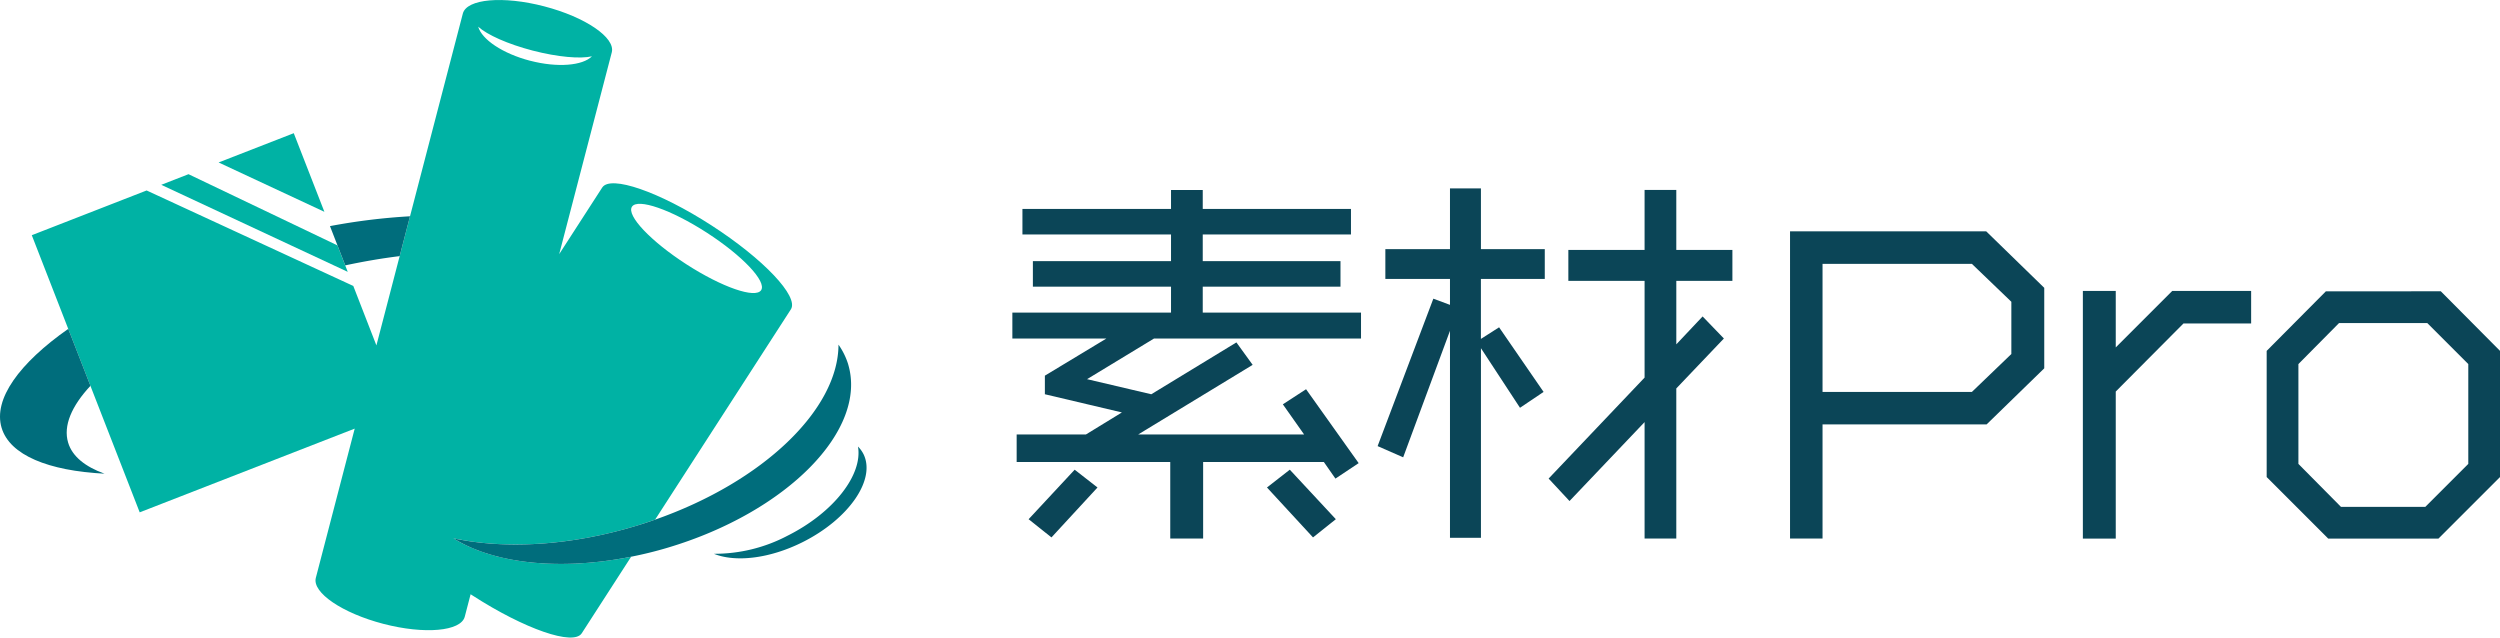
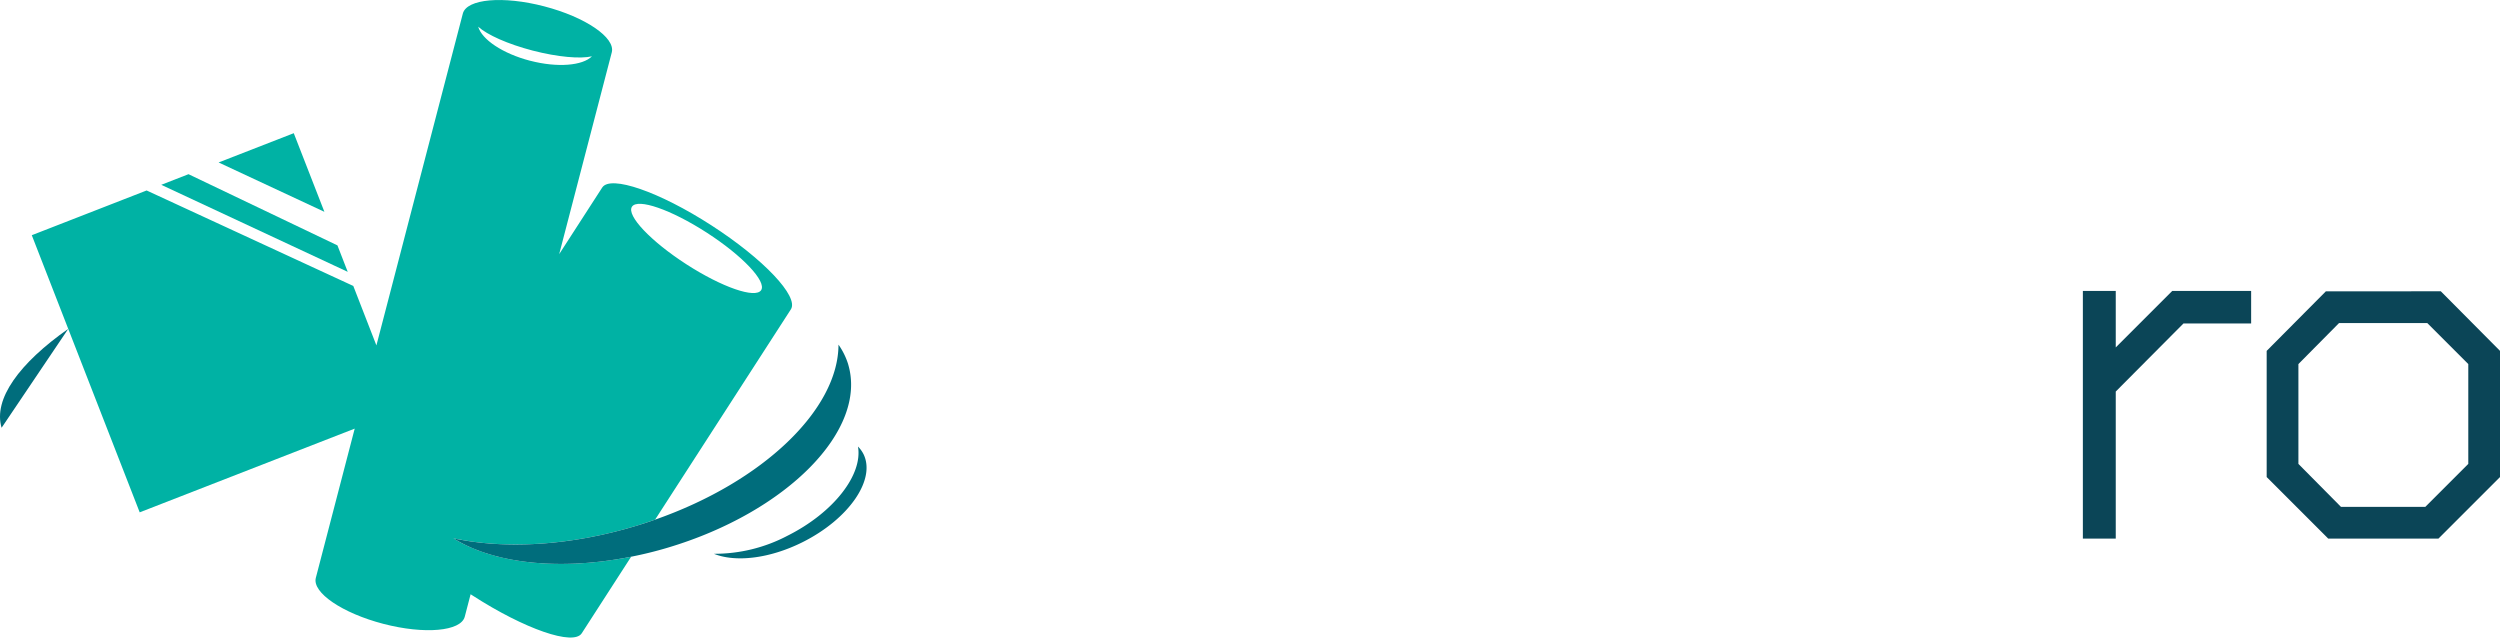
<svg xmlns="http://www.w3.org/2000/svg" width="313.712" height="80" viewBox="0 0 313.712 80">
  <defs>
    <clipPath id="a">
      <rect width="313.711" height="80" fill="none" />
    </clipPath>
  </defs>
  <g transform="translate(0 0)">
-     <path d="M133.234,40.308l-8.4,5.1,8.06,1.894,10.681-6.507,2.04,2.817-14.371,8.739h20.829l-2.67-3.787,2.913-1.894,6.6,9.274L156,57.884,154.548,55.8H139.4V65.41h-4.126V55.8H116V52.349h8.691l4.515-2.767L119.541,47.3V44.968l7.72-4.661h-11.8V37.054H135.37V33.8H118.036V30.6H135.37v-3.35H116.725v-3.2H135.37v-2.38h3.981v2.38h18.6v3.2h-18.6V30.6h17.285v3.2H139.351v3.253h19.861v3.253ZM120.367,65.265,117.5,62.982l5.779-6.214L126.144,59Zm32.821,0L147.411,59l2.865-2.233,5.776,6.214Z" transform="translate(11.575 2.172)" fill="#0b4557" />
-     <path d="M170.081,32.848v7.527l2.282-1.457,5.584,8.108-2.961,1.99-4.9-7.477V65.331H166.2V39.355l-5.874,15.877-3.206-1.407,6.993-18.5,2.087.777V32.848h-8.109V29.11H166.2V21.487h3.884V29.11h8.012v3.739Zm24.52.243v7.964l3.3-3.5,2.67,2.767L194.6,46.59V65.428H190.62V50.813L181.2,60.718,178.578,57.9,190.62,45.229V33.091h-9.566V29.207h9.566V21.681H194.6v7.527h7.04v3.884Z" transform="translate(15.75 2.154)" fill="#0b4557" />
-     <path d="M228.821,50.614H208.235V64.937h-4.079V26.385h24.617l7.283,7.089v10.1Zm3.107-15.391-4.952-4.757H208.235v16.07h18.742l4.952-4.759Z" transform="translate(20.466 2.645)" fill="#0b4557" />
    <path d="M250.181,37.261l-8.5,8.545v18.45h-4.127V33.181h4.127V40.27l7.089-7.089h9.9v4.08Z" transform="translate(23.814 3.326)" fill="#0b4557" />
    <path d="M262.5,54.881V42.354l5.1-5.147h11.071l5.147,5.147V54.881l-5.39,5.39H267.84Zm3.447-21.656L258.518,40.7V56.53l7.72,7.722h13.837L287.8,56.53V40.7l-7.429-7.478Z" transform="translate(25.915 3.331)" fill="#0b4557" />
    <g transform="translate(0 0)">
      <g clip-path="url(#a)">
        <path d="M56.535,67.551c6.352,1.365,14.423.974,22.729-1.506.876-.261,1.735-.542,2.579-.838L98.881,38.817c1.033-1.6-3.431-6.318-9.968-10.538s-12.674-6.346-13.707-4.748l-5.4,8.36,6.6-25.325c.48-1.843-3.315-4.426-8.476-5.771S58.2-.146,57.716,1.7L51.087,27.142l-1.3,5-2.917,11.2-2.9-7.46L18.036,23.9,3.626,29.514,8.2,41.266l2.784,7.149L17.167,64.29l26.98-10.506L39.268,72.512c-.48,1.843,3.315,4.426,8.476,5.771s9.734.941,10.214-.9l.734-2.816.237.155c6.538,4.221,12.674,6.346,13.707,4.746l6.2-9.607c-9.017,1.8-17.282.848-22.3-2.309m22.4-41.61c.707-1.1,4.91.36,9.387,3.25s7.532,6.122,6.826,7.217-4.91-.36-9.387-3.25-7.532-6.122-6.826-7.217M66.152,7.621c-3.451-.9-6.058-2.677-6.511-4.274,1.109,1.009,3.688,2.181,6.842,3s5.978,1.056,7.438.718c-1.175,1.173-4.317,1.452-7.769.553" transform="translate(0.363 0.001)" fill="#00b2a4" />
        <path d="M34.364,15.19l-9.432,3.674,13.276,6.194Z" transform="translate(2.499 1.523)" fill="#00b2a4" />
        <path d="M40.5,28.8,21.811,19.866,18.391,21.2l23.4,10.921-.314-.806Z" transform="translate(1.844 1.992)" fill="#00b2a4" />
-         <path d="M.2,49.918c1.03,3.451,5.893,5.4,12.911,5.762-2.415-.872-4.045-2.166-4.562-3.9-.632-2.115.435-4.585,2.8-7.125L8.565,37.506C2.427,41.812-.872,46.323.2,49.918" transform="translate(0 3.76)" fill="#006d7c" />
-         <path d="M37.633,25.9l.941,2.417.978,2.51c2.355-.506,4.641-.892,6.825-1.161l1.3-5A77.49,77.49,0,0,0,37.633,25.9" transform="translate(3.773 2.474)" fill="#006d7c" />
+         <path d="M.2,49.918L8.565,37.506C2.427,41.812-.872,46.323.2,49.918" transform="translate(0 3.76)" fill="#006d7c" />
        <path d="M100.182,51.859a3.689,3.689,0,0,0-.68-.93c.614,3.531-3.036,8.286-8.861,11.2a19.65,19.65,0,0,1-9.221,2.256c2.674,1.091,6.947.634,11.128-1.457,5.819-2.911,9.237-7.867,7.635-11.07" transform="translate(8.162 5.106)" fill="#006d7c" />
        <path d="M101.255,41.787a8.871,8.871,0,0,0-1.221-2.48c-.012,8.1-9.409,17.191-23.011,21.959-.845.3-1.7.578-2.579.838-8.306,2.48-16.378,2.872-22.73,1.506,5.022,3.158,13.288,4.111,22.3,2.309,1.517-.3,3.053-.674,4.6-1.137,14.96-4.466,25.093-14.762,22.635-23" transform="translate(5.184 3.941)" fill="#006d7c" />
      </g>
    </g>
  </g>
</svg>